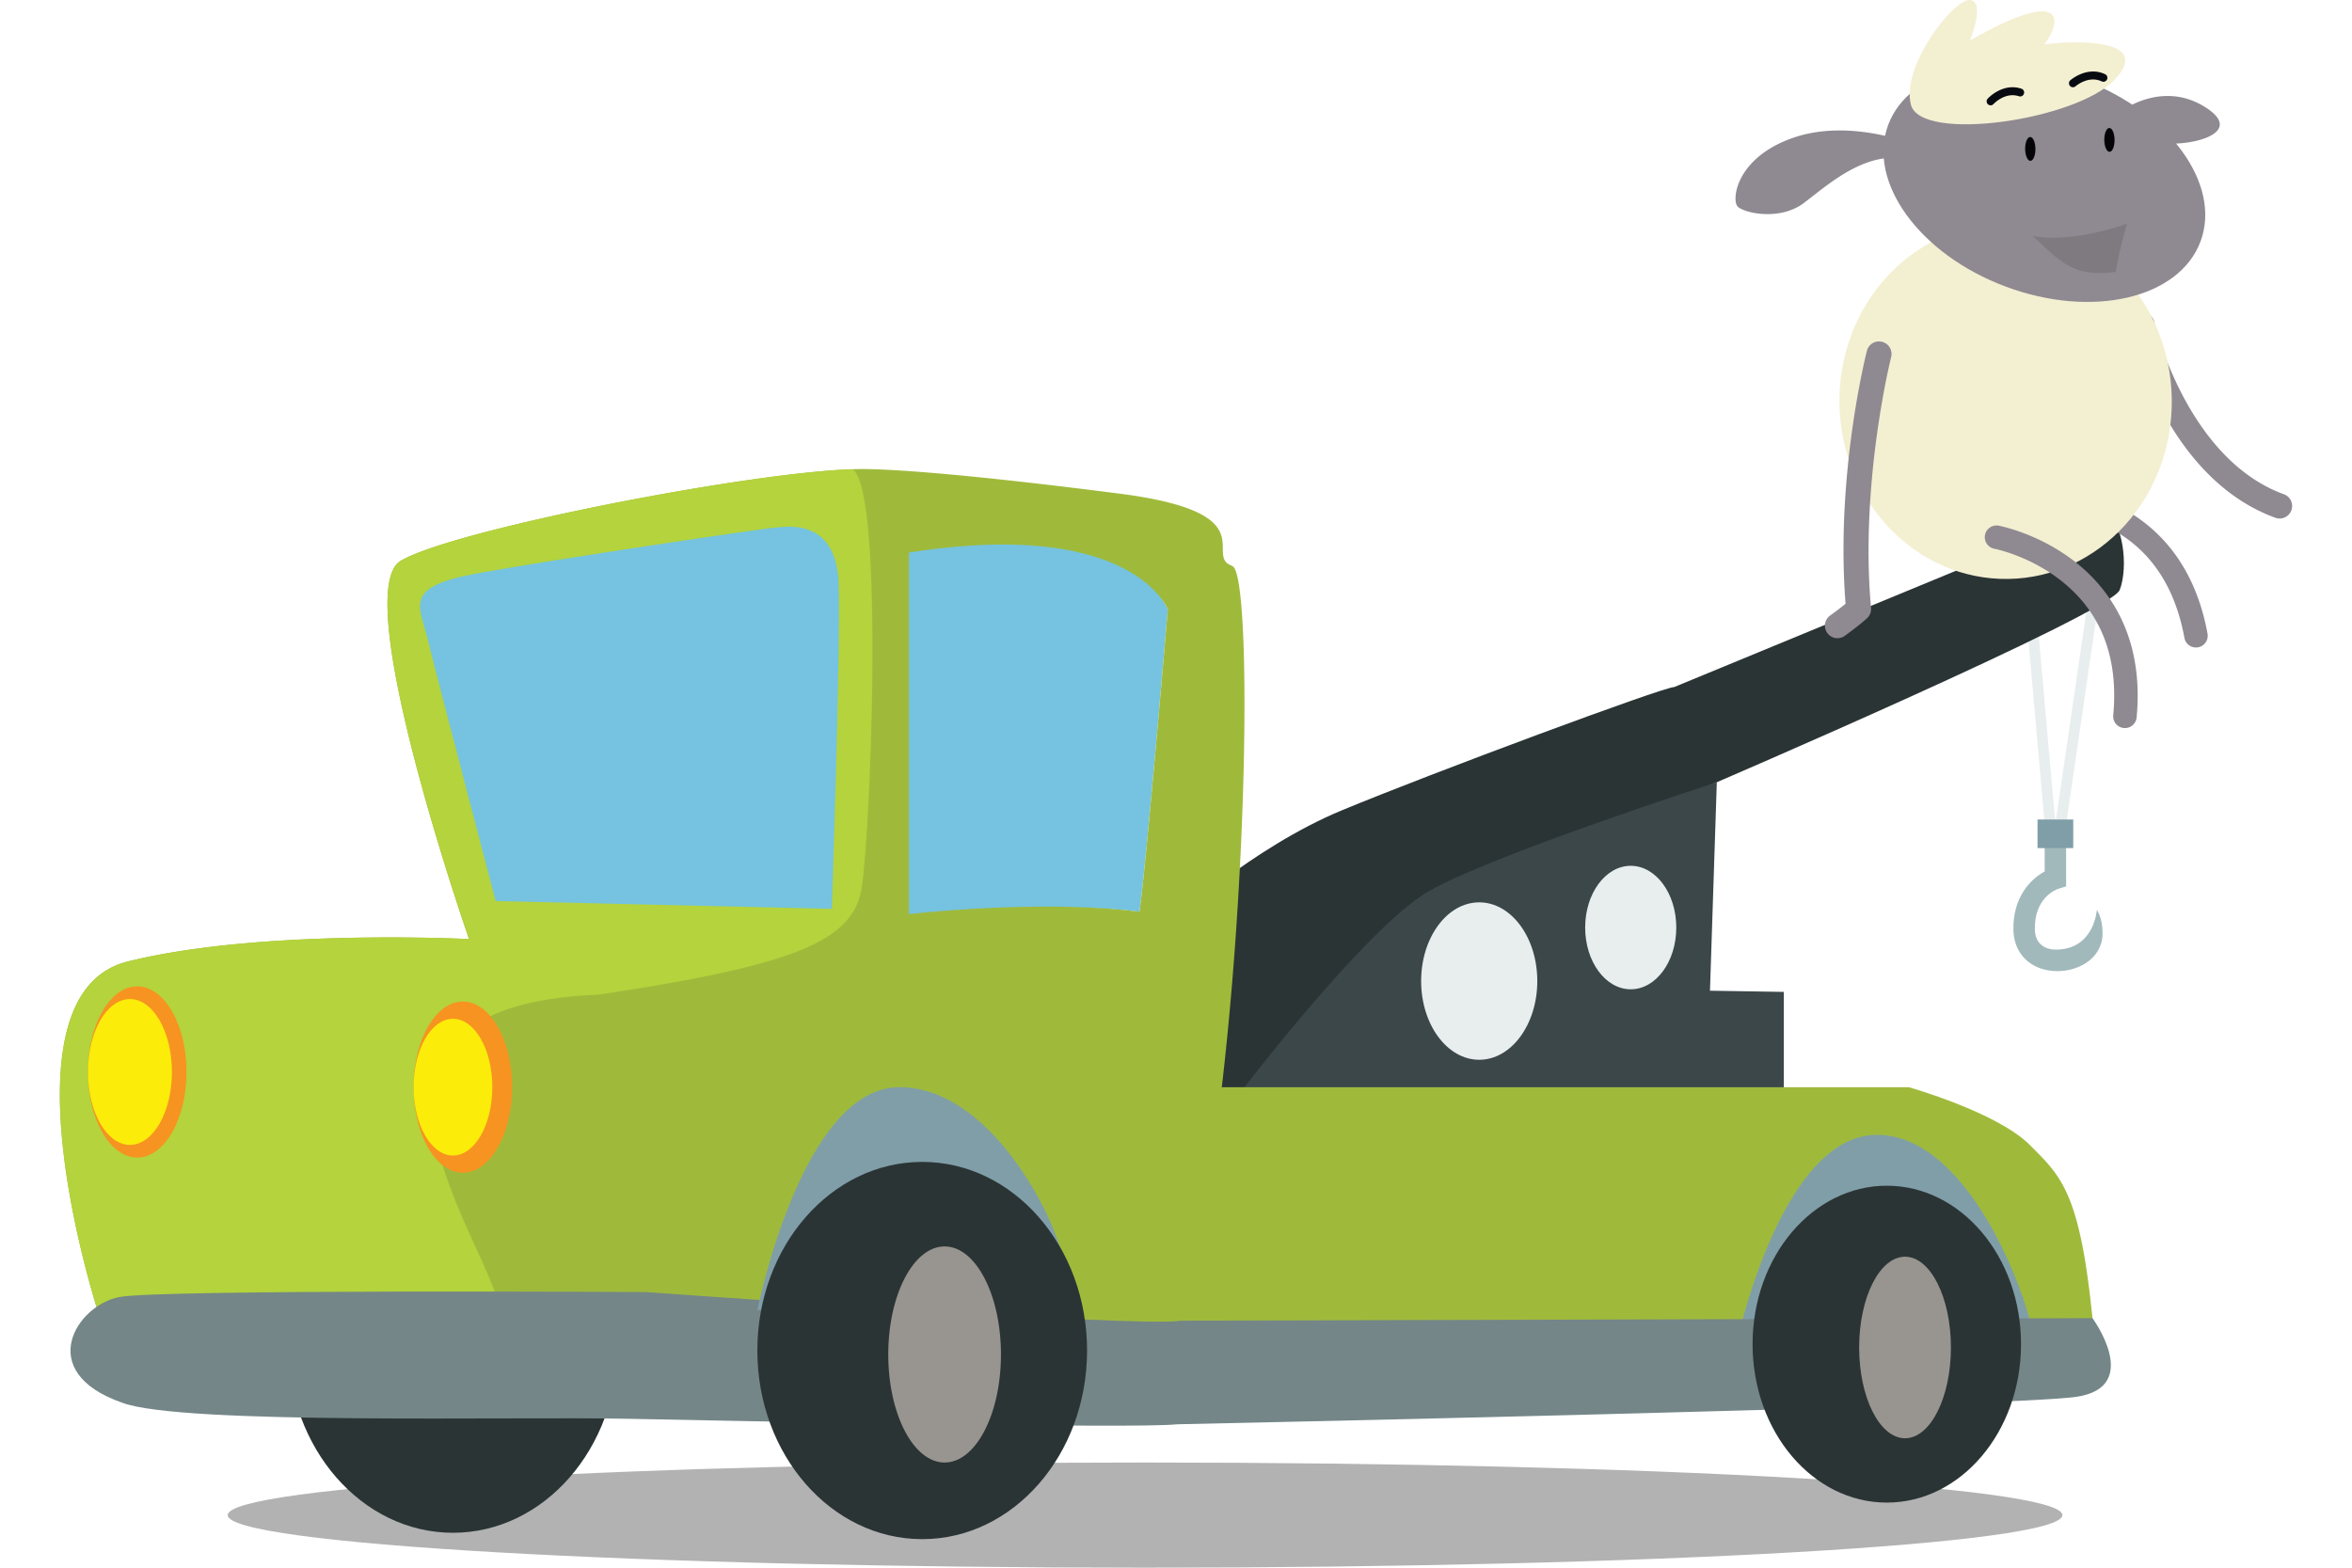
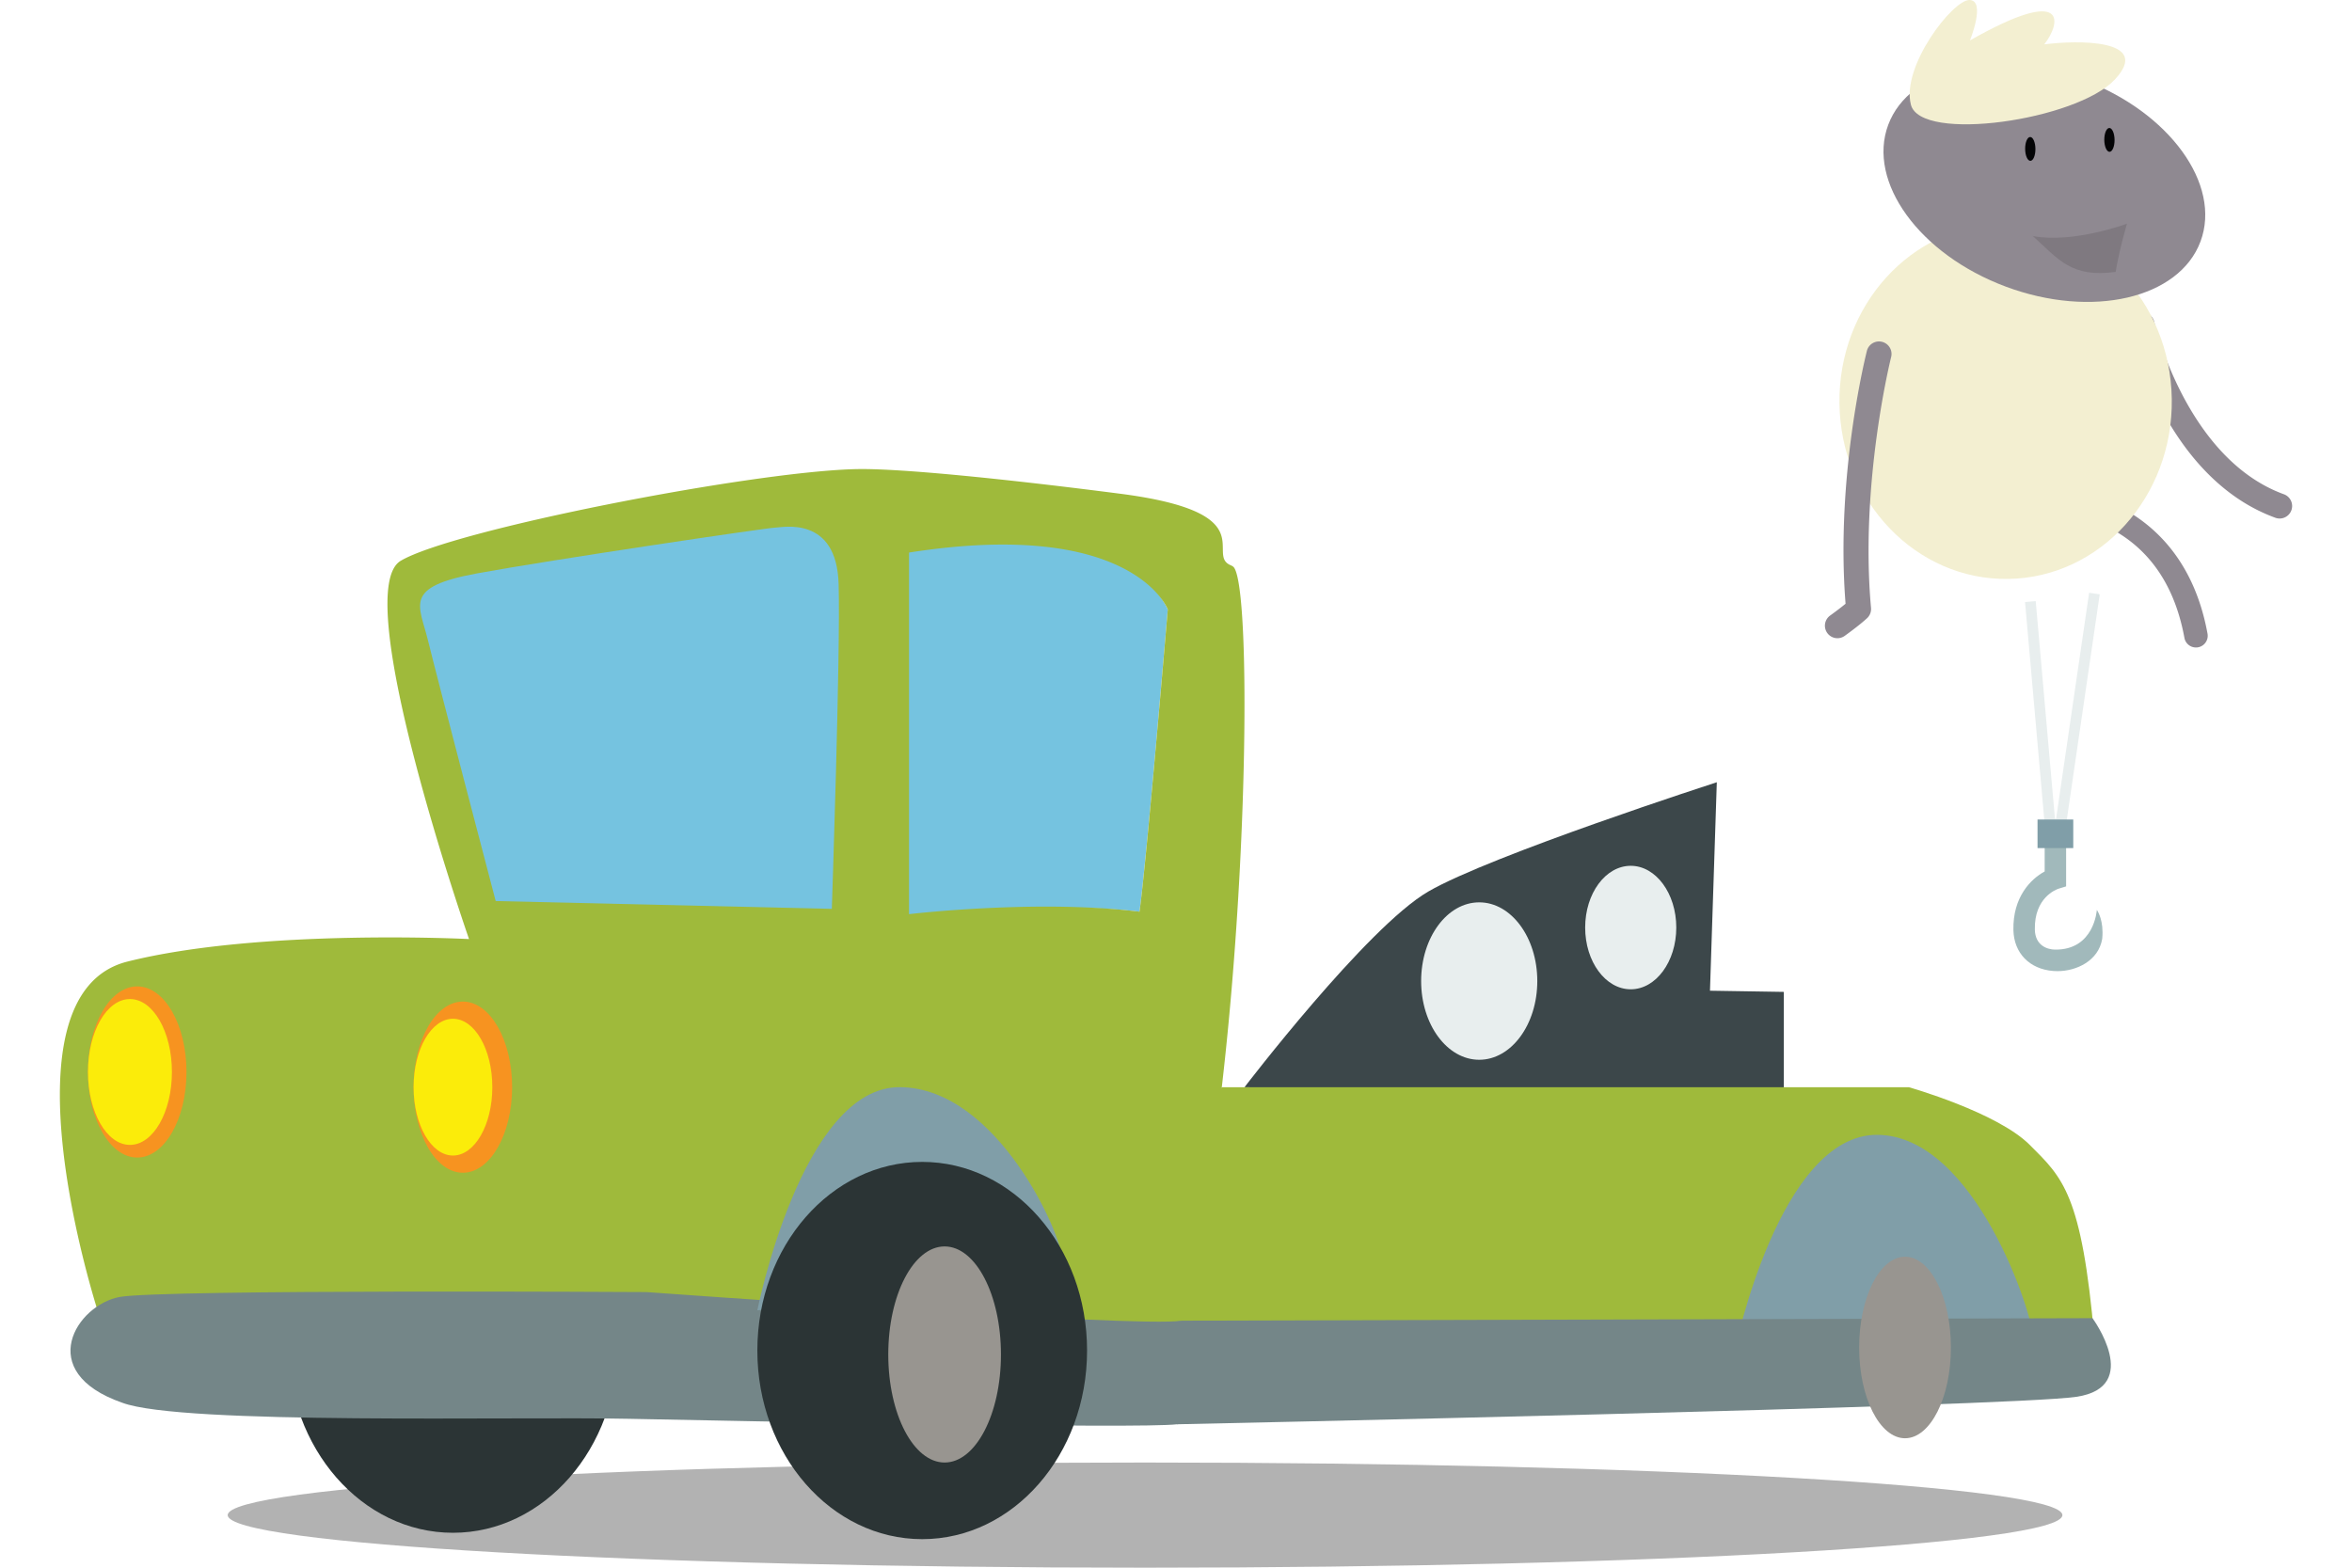
<svg xmlns="http://www.w3.org/2000/svg" viewBox="0 0 750 500" fill-rule="evenodd" clip-rule="evenodd" stroke-linejoin="round" stroke-miterlimit="1.414">
  <path fill="none" d="M0 0h750v500H0z" />
  <clipPath id="a">
    <path d="M0 0h750v500H0z" />
  </clipPath>
  <g clip-path="url(#a)">
    <path d="M726.921 165.378a3.94 3.94 0 0 1-1.367-.243c-35.253-12.846-45.957-58.748-46.395-60.697a3.989 3.989 0 0 1 3.016-4.765 3.981 3.981 0 0 1 4.766 3.012c.101.436 10.212 43.612 41.343 54.955a3.989 3.989 0 0 1-1.363 7.738" fill="#8f8991" fill-rule="nonzero" />
    <path d="M658.606 264.509h-6.462l-6.405-72.49 3.406-.3 6.131 69.372h.374l10.523-72.032 3.382.495-10.949 74.955z" fill="#e8eeee" fill-rule="nonzero" />
    <path d="M656.042 309.736c-.445 0-.886-.017-1.324-.052-7.549-.589-12.529-5.714-12.687-13.055-.226-10.472 5.512-16.28 9.971-18.689v-9.442h6.836v14.208l-2.421.739c-.764.253-7.772 2.851-7.55 13.037.109 5.131 4.039 6.351 6.383 6.386 12.614.192 13.383-12.664 13.383-12.664.381.553 2.242 3.577 1.728 9.092l-.042.285c-1.212 6.77-8.013 10.155-14.277 10.155" fill="#a1b9bb" fill-rule="nonzero" />
-     <path d="M373.408 294.22s25.77-23.877 54.501-35.787c28.866-11.967 102.462-39.311 105.97-39.311 0 0 119.261-49.186 136.925-56.592 6.266 3.416 7.973 18.23 5.124 25.636-2.846 7.406-131.605 62.669-131.605 62.669l-147.484 105.4s-42.233 12.705-23.431-62.015" fill="#2b3435" fill-rule="nonzero" />
    <path d="M396.839 346.762s38.967-51.004 58.607-62.413c19.843-11.529 92.007-34.86 92.007-34.86l-2.18 66.486 23.55.379v33.424l-171.984-3.016z" fill="#3c474a" fill-rule="nonzero" />
    <path d="M389.605 346.762h219.097s28.077 7.937 38.537 18.39c10.46 10.453 16.612 15.582 20.626 61.921-110.437 2.087-295.488 10.839-295.488 10.839s-3.606-63.019 17.228-91.15" fill="#9fba3b" fill-rule="nonzero" />
    <path d="M553.18 430.738s14.191-69.068 45.503-68.789c31.306.275 49.906 58.388 49.52 64.415-.387 6.027-95.023 4.374-95.023 4.374" fill="#809ea8" fill-rule="nonzero" />
    <path d="M376.604 421.22l290.642-.802s16.104 21.891-5.077 25.073c-21.182 3.181-286.84 8.768-286.84 8.768l1.275-33.039z" fill="#748688" fill-rule="nonzero" />
    <path d="M287.004 170.842V294.22s43.7-7.499 76.354-3.445c2.177-15.227 9.019-96.392 9.019-96.392s-13.845-34.735-85.373-23.541" fill="#75c3e0" fill-rule="nonzero" />
    <path d="M309.375 171.648a1.418 1.418 0 0 1-.632-2.429c3.047-2.769 10.544-6.261 17.129.313.555.555.555 1.452.001 2.003a1.414 1.414 0 0 1-2.006.004c-6.301-6.292-12.939-.47-13.219-.221-.358.323-.835.43-1.273.33" fill="#070b11" fill-rule="nonzero" />
    <path d="M657.65 483.231c0 9.262-130.967 16.769-292.522 16.769-161.553 0-292.518-7.507-292.518-16.769 0-9.263 130.965-16.771 292.518-16.771 161.555 0 292.522 7.508 292.522 16.771" fill-opacity=".302" fill-rule="nonzero" />
    <path d="M197.01 428.709c0 33.224-23.536 60.157-52.571 60.157-29.034 0-52.567-26.933-52.567-60.157 0-33.227 23.533-60.161 52.567-60.161 29.035 0 52.571 26.934 52.571 60.161" fill="#2b3435" fill-rule="nonzero" />
    <path d="M363.357 290.775c-32.654-4.054-73.488.788-73.488.788V176.232c71.524-11.196 82.509 18.15 82.509 18.15s-6.843 81.167-9.021 96.393m29.848-110.069a4.51 4.51 0 0 0-.856-.465c-8.014-3.495 10.995-16.839-35.285-22.79h-.012c-35.491-4.583-69.785-8.102-83.727-7.836-.467 0-.947.026-1.453.036-34.242 1.123-127.535 19.392-144.087 29.208-16.791 9.945 21.777 120.645 21.777 120.645s-66.628-3.407-108.906 7.179c-42.294 10.573-9.326 111.953-9.326 111.953s54.467.089 127.963.404c53.951.228 44.196-1.615 104.606-1.096 73.595.657 74.245 7.155 111.279 8.419 22.394-77.721 25.485-240.065 18.027-245.657" fill="#9fba3b" fill-rule="nonzero" />
-     <path d="M274.731 283.329c-2.802 16.639-20.525 24.424-83.967 33.919-96.898 3.847-30.947 83.343-31.471 101.796a56013.43 56013.43 0 0 0-127.963-.412s-32.973-101.371 9.329-111.95c42.281-10.581 108.906-7.178 108.906-7.178S110.994 188.8 127.789 178.855c16.55-9.814 109.846-28.083 144.085-29.203 10.227 7.034 5.655 117.05 2.857 133.677" fill="#b4d33c" fill-rule="nonzero" />
    <path d="M59.468 341.892c0 15.078-7.033 27.297-15.71 27.297-8.673 0-15.705-12.219-15.705-27.297 0-15.073 7.032-27.294 15.705-27.294 8.677 0 15.71 12.221 15.71 27.294" fill="#f79320" fill-rule="nonzero" />
    <path d="M54.821 341.894c0 12.846-5.993 23.258-13.385 23.258-7.391 0-13.383-10.412-13.383-23.258 0-12.842 5.992-23.257 13.383-23.257 7.392 0 13.385 10.415 13.385 23.257" fill="#fbec0a" fill-rule="nonzero" />
    <path d="M163.306 346.739c0 15.071-7.031 27.293-15.707 27.293-8.677 0-15.709-12.222-15.709-27.293 0-15.08 7.032-27.296 15.709-27.296 8.676 0 15.707 12.216 15.707 27.296" fill="#f79320" fill-rule="nonzero" />
    <path d="M156.993 346.739c0 12.044-5.619 21.81-12.551 21.81-6.933 0-12.552-9.766-12.552-21.81 0-12.048 5.619-21.813 12.552-21.813 6.932 0 12.551 9.765 12.551 21.813" fill="#fbec0a" fill-rule="nonzero" />
    <path d="M206.129 412.097s-154.283-.928-167.964 1.56c-13.684 2.493-27.474 23.888.816 33.734 18.974 7.15 125.192 4.347 161.576 5.126 36.388.777 163.11 3.186 174.773 1.742 11.66-1.448 24.626-9.272 1.273-33.039-12.626 2.356-170.474-9.123-170.474-9.123" fill="#748688" fill-rule="nonzero" />
    <path d="M241.502 417.92s14.191-71.46 45.502-71.181c31.307.276 51.836 48.008 51.45 54.036-.387 6.025-96.952 17.145-96.952 17.145" fill="#809ea8" fill-rule="nonzero" />
    <path d="M158.068 287.382s-18.773-71.525-21.568-83.03c-2.799-11.509-8.088-17.106 15.548-21.46 23.635-4.354 92.984-14.617 95.162-14.617 2.176 0 19.593-4.041 20.213 18.039.621 22.082-2.175 103.558-2.175 103.558l-107.18-2.49z" fill="#75c3e0" fill-rule="nonzero" />
    <path d="M346.642 430.738c0 33.226-23.536 60.16-52.566 60.16-29.038 0-52.574-26.934-52.574-60.16 0-33.229 23.536-60.162 52.574-60.162 29.03 0 52.566 26.933 52.566 60.162" fill="#2b3435" fill-rule="nonzero" />
    <path d="M319.182 432.003c0 19.029-8.045 34.456-17.968 34.456-9.926 0-17.966-15.427-17.966-34.456 0-19.039 8.04-34.466 17.966-34.466 9.923 0 17.968 15.427 17.968 34.466" fill="#989590" fill-rule="nonzero" />
-     <path d="M644.46 428.709c0 27.911-19.162 50.531-42.8 50.531-23.639 0-42.8-22.62-42.8-50.531 0-27.912 19.161-50.538 42.8-50.538 23.638 0 42.8 22.626 42.8 50.538" fill="#2b3435" fill-rule="nonzero" />
    <path d="M622.102 429.773c0 15.984-6.549 28.945-14.627 28.945-8.079 0-14.631-12.961-14.631-28.945 0-15.993 6.552-28.954 14.631-28.954 8.078 0 14.627 12.961 14.627 28.954" fill="#989590" fill-rule="nonzero" />
    <path d="M490.208 312.896c0 13.866-8.292 25.108-18.52 25.108s-18.519-11.242-18.519-25.108c0-13.865 8.291-25.102 18.519-25.102 10.228 0 18.52 11.237 18.52 25.102M534.528 295.835c0 10.875-6.504 19.692-14.526 19.692-8.024 0-14.528-8.817-14.528-19.692 0-10.878 6.504-19.693 14.528-19.693 8.022 0 14.526 8.815 14.526 19.693" fill="#e8eeee" fill-rule="nonzero" />
    <path fill="#809ea8" d="M649.722 261.375h11.394v9.116h-11.394z" />
    <path d="M698.621 206.14a3.732 3.732 0 0 1-2.058-2.697c-3.402-18.536-12.976-31.023-28.442-37.117-11.67-4.598-22.346-3.718-22.453-3.71a3.744 3.744 0 1 1-.662-7.456c.506-.045 12.562-1.038 25.856 4.199 12.407 4.885 28.209 16.264 33.066 42.732a3.743 3.743 0 0 1-5.307 4.049" fill="#8f8991" fill-rule="nonzero" />
    <path d="M692.532 127.213c.464 31.288-22.886 57.001-52.152 57.436-29.261.431-53.362-24.585-53.823-55.872-.462-31.288 22.886-57.005 52.15-57.434 29.267-.435 53.363 24.58 53.825 55.87" fill="#f3efd1" fill-rule="nonzero" />
    <path d="M701.689 77.024c-6.805 18.219-34.617 24.657-62.116 14.381-27.495-10.275-44.268-33.377-37.459-51.594 6.807-18.219 34.619-24.659 62.115-14.384 27.496 10.277 44.271 33.38 37.46 51.597" fill="#8f8991" fill-rule="nonzero" />
    <path d="M628.171 12.896S633.34.163 628.052.001c-5.289-.162-21.794 21.132-18.72 33.365 3.072 12.234 52.898 5.009 65.042-8.002 12.142-13.006-12.168-12.571-22.514-11.208 5.226-6.602 8.068-19.313-23.689-1.26" fill="#f3efd1" fill-rule="nonzero" />
    <path d="M649.05 47.482c.018 2.103-.7 3.81-1.603 3.82-.906.007-1.655-1.686-1.674-3.792-.018-2.1.698-3.811 1.603-3.816.907-.011 1.655 1.686 1.674 3.788M674.287 44.607c.019 2.1-.697 3.812-1.6 3.817-.905.008-1.656-1.688-1.676-3.788-.019-2.102.698-3.812 1.603-3.819.904-.011 1.655 1.686 1.673 3.79" fill="#040406" fill-rule="nonzero" />
-     <path d="M634.764 33.594a1.24 1.24 0 0 1-.858-.338 1.262 1.262 0 0 1-.078-1.787c.196-.213 4.835-5.181 10.808-3.164a1.269 1.269 0 0 1-.812 2.403c-4.392-1.479-7.979 2.317-8.13 2.476a1.263 1.263 0 0 1-.93.41M661.016 27.821a1.243 1.243 0 0 1-.958-.432 1.266 1.266 0 0 1 .124-1.785c.215-.192 5.381-4.612 11.087-1.94.638.296.911 1.053.611 1.685-.296.636-1.05.91-1.686.612-4.196-1.963-8.183 1.409-8.349 1.556a1.278 1.278 0 0 1-.829.304" fill="#070b11" fill-rule="nonzero" />
-     <path d="M610.152 46.038s-20.374-8.413-38.498-2.041c-18.123 6.367-19.549 19.772-17.557 21.866 1.992 2.097 13.434 4.669 21.096-1.108 7.664-5.78 19.507-16.673 32.748-14.047 13.236 2.628 2.211-4.67 2.211-4.67M676.372 35.497s13.013-10.058 26.841-1.308c13.82 8.753-6.859 13.173-15.862 11.141-9.005-2.03-10.979-9.833-10.979-9.833M675.114 231.277a3.755 3.755 0 0 1-1.25-3.157c1.758-18.762-4.065-33.378-17.303-43.44-9.985-7.593-20.5-9.641-20.604-9.661a3.743 3.743 0 0 1-2.985-4.372 3.746 3.746 0 0 1 4.371-2.987c.502.095 12.373 2.409 23.749 11.057 10.61 8.068 22.738 23.31 20.231 50.1a3.745 3.745 0 0 1-4.08 3.379 3.737 3.737 0 0 1-2.129-.919" fill="#8f8991" fill-rule="nonzero" />
    <path d="M678.245 71.337s-17.09 6.381-30.004 3.949c8.356 7.633 12.341 13.332 26.395 11.435 1.141-7.029 3.609-15.384 3.609-15.384" fill="#7f7980" fill-rule="nonzero" />
    <path d="M585.917 203.551a3.988 3.988 0 0 1-3.253-1.68 3.986 3.986 0 0 1 .938-5.561c.031-.022 2.698-1.924 4.907-3.748-3.223-40.672 6.414-79.128 6.833-80.774a3.99 3.99 0 0 1 7.729 1.97c-.099.396-10.04 40.115-6.445 80.128a3.992 3.992 0 0 1-1.268 3.288c-2.623 2.422-6.952 5.505-7.134 5.638a3.988 3.988 0 0 1-2.307.739" fill="#8f8991" fill-rule="nonzero" />
  </g>
</svg>